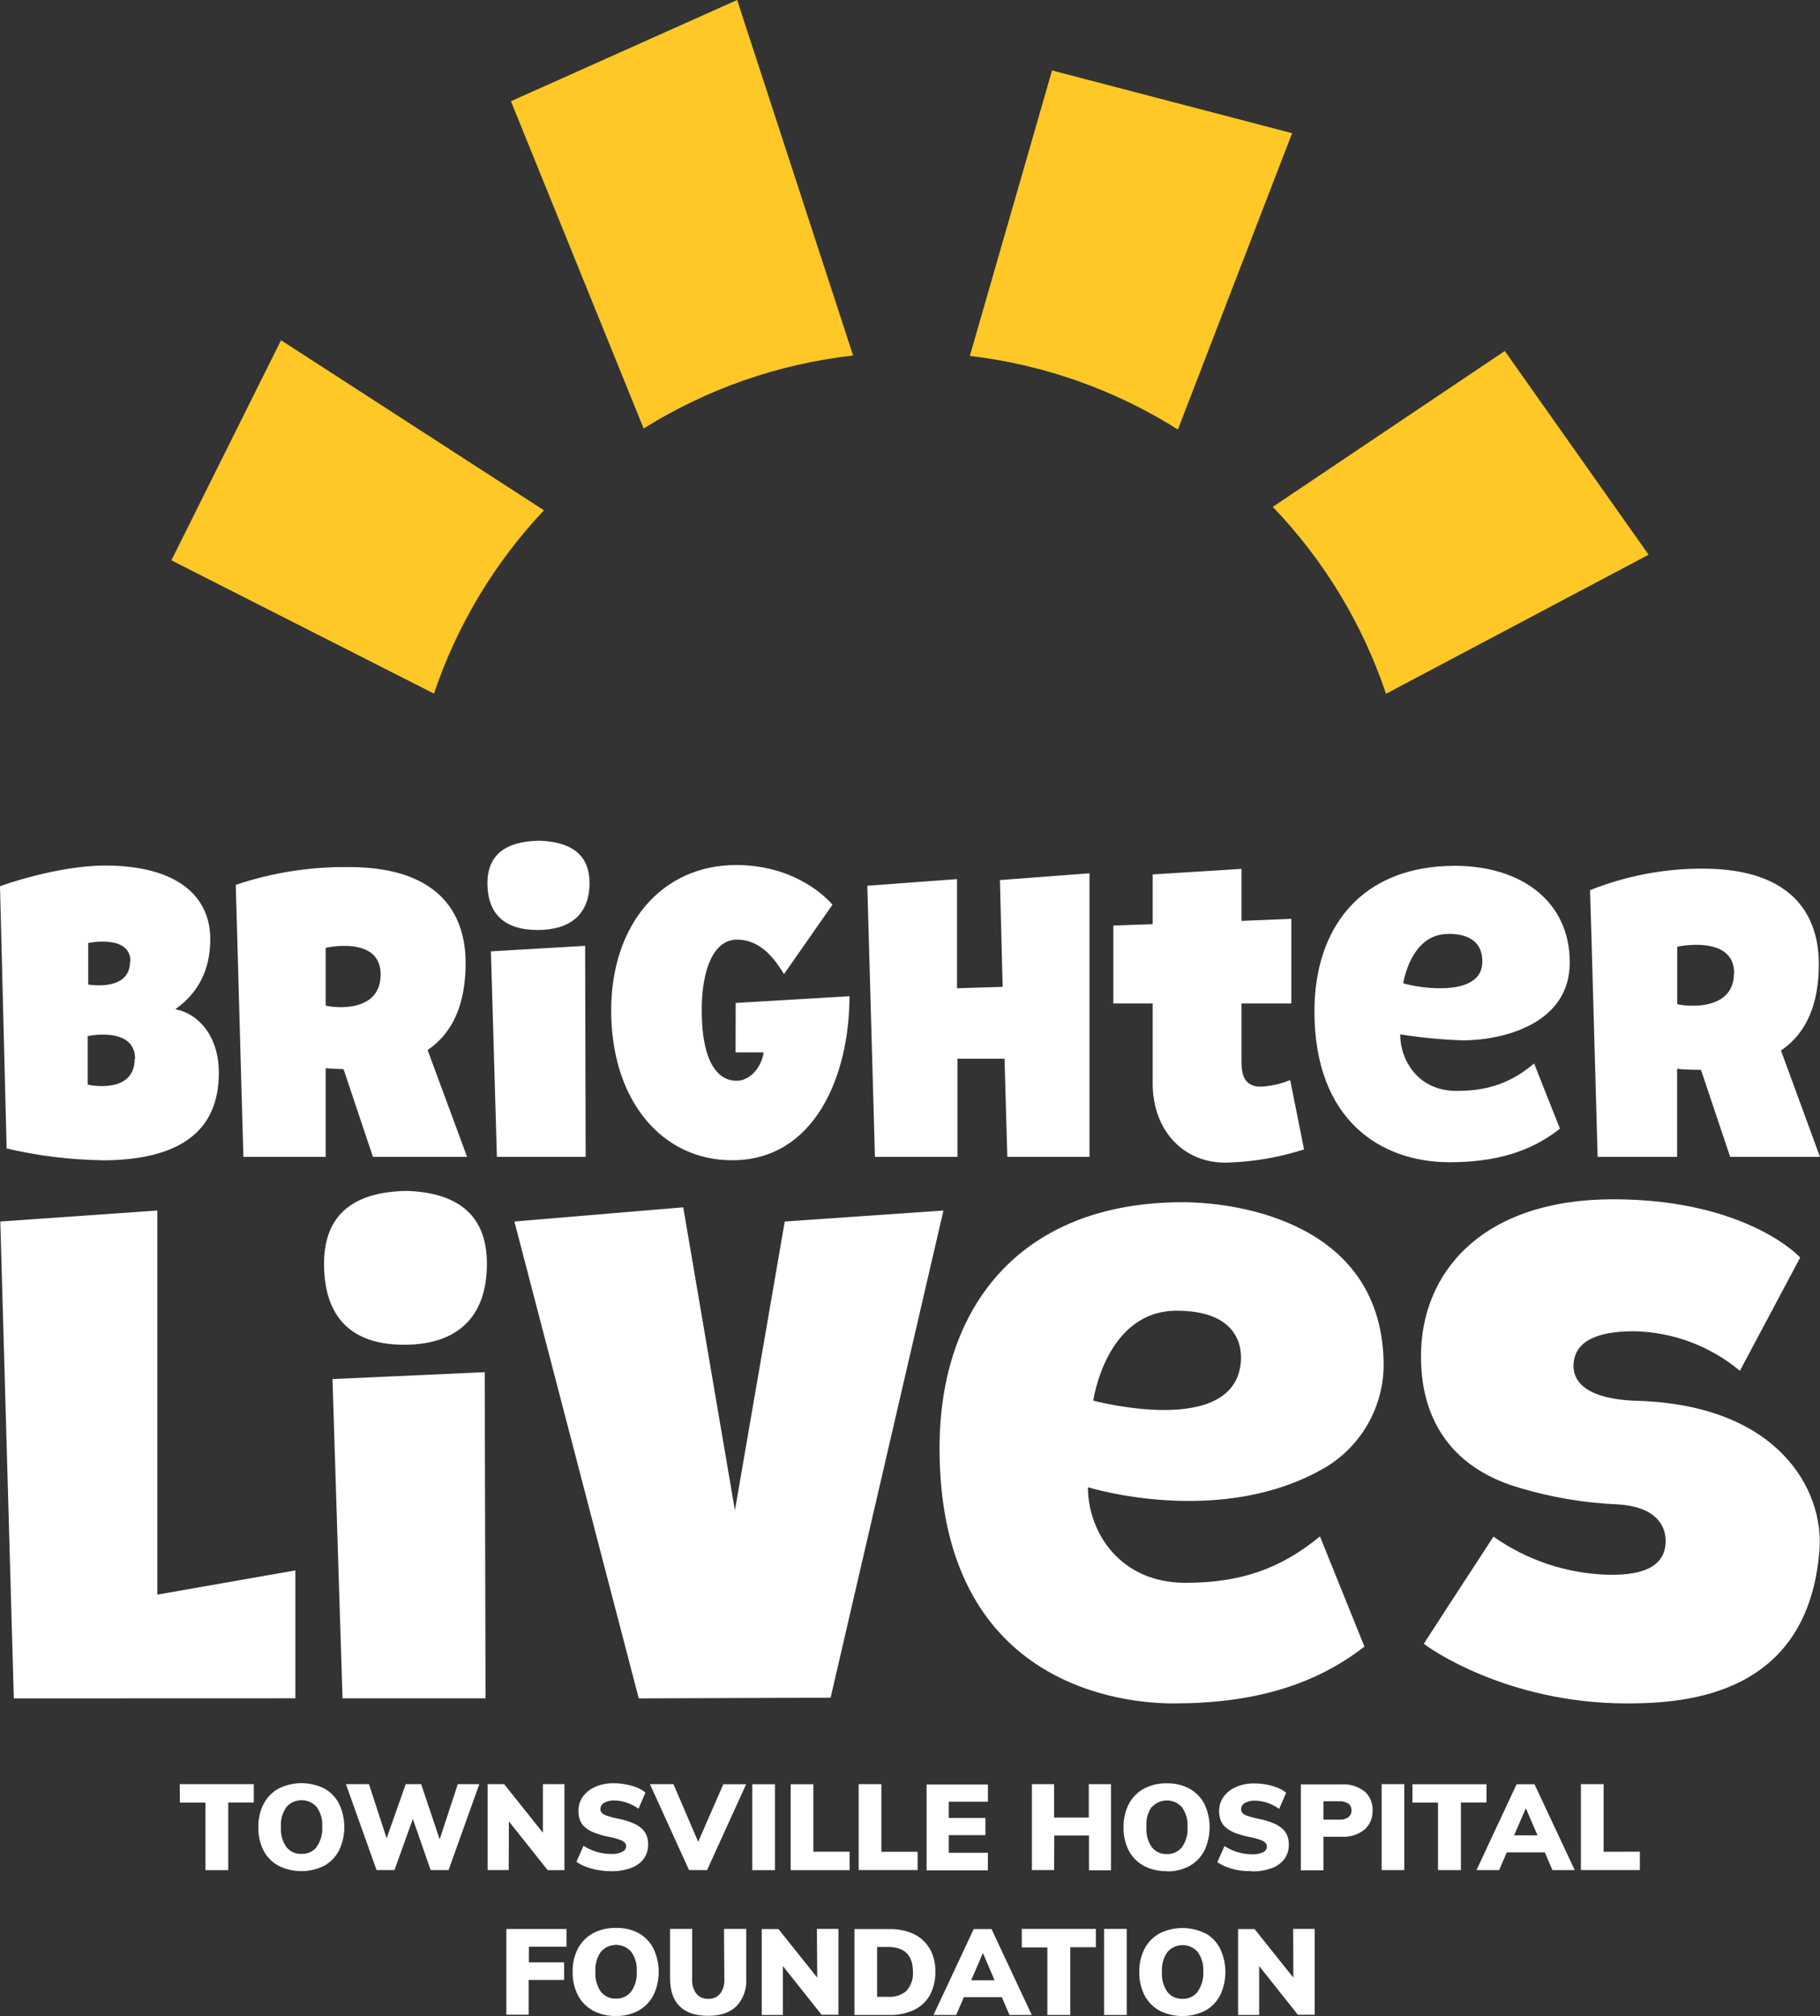
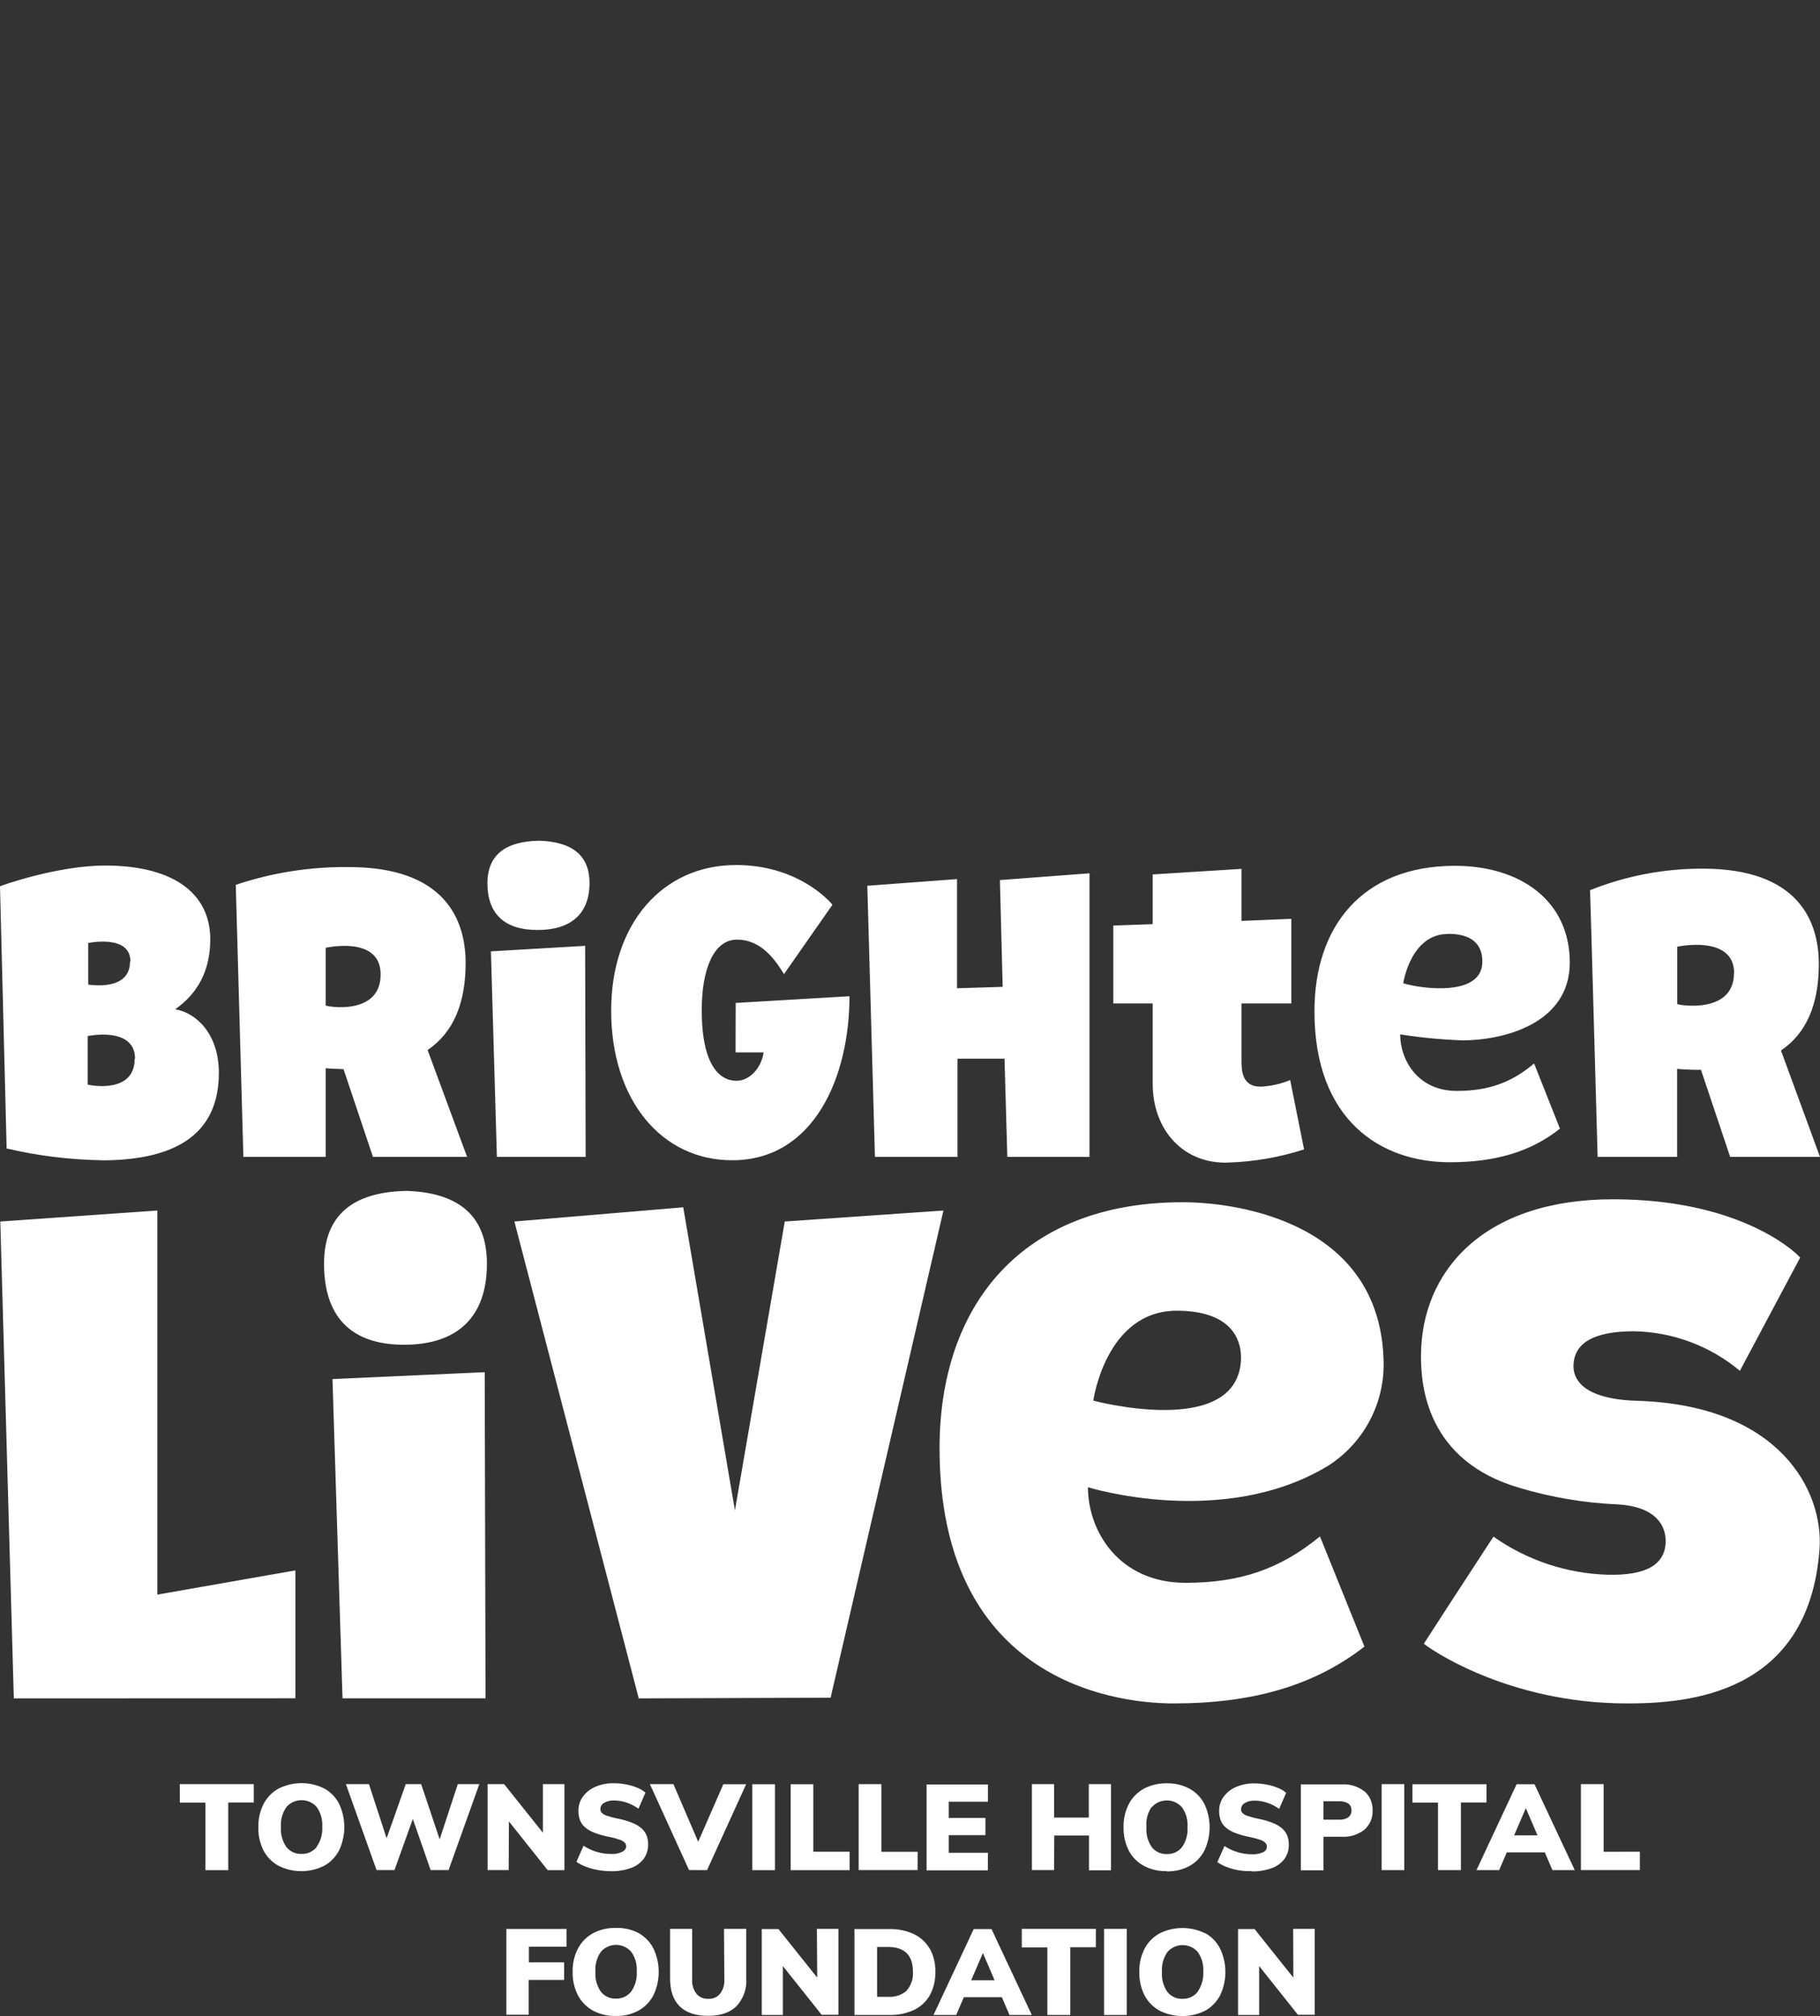
<svg xmlns="http://www.w3.org/2000/svg" height="247" viewBox="0 0 223 247" width="223">
  <rect x="0" y="0" width="223" height="247" fill="#333333" stroke="none" />
  <g fill="none">
-     <path d="m118.834 43.606 10.069-34.974 29.415 7.686-13.993 36.303c-7.713-4.866-16.424-7.947-25.491-9.015zm50.992 41.394 32.174-17.038-17.622-24.96-28.429 19.097c6.262 6.523 11.001 14.343 13.877 22.901zm-103.177-22.481-32.216-20.836-13.434 26.967 32.174 16.329c2.814-8.367 7.411-16.028 13.476-22.46zm37.88-18.961-14.209-43.559-27.717 12.404 16.261 40.096c7.772-4.863 16.544-7.919 25.665-8.942z" fill="#ffc826" />
    <path d="m195.753 141.74c-.111-3.604-.797-29.025-.929-32.677 4.385-1.753 9.065-2.649 13.787-2.639 11.777 0 14.246 6.481 14.246 11.684 0 4.975-1.546 8.507-4.638 10.597l4.78 13.035h-11.006l-3.577-10.671c-.976.014-1.952-.024-2.923-.116v10.787zm16.726-22.518c0-4.75-6.975-3.235-6.975-3.235v7.024c.09.127 6.954 1.314 6.954-3.779zm-199.974 22.93c-3.938-.061-7.858-.545-11.692-1.446l-.813-32.117c0-.037 7.002-2.544 12.853-2.544 8.87 0 12.911 3.763 12.911 9.019 0 3.712-1.43 6.574-4.29 8.586 2.68.48 5.34 3.119 5.34 7.8 0 7.138-4.786 10.709-14.357 10.713zm4.042-12.433c0-4.011-5.804-2.786-5.804-2.786v5.947c.438.127 5.757 1.108 5.757-3.151zm-.565-11.927c0-3.356-5.171-2.259-5.171-2.259v5.098c.385.037 5.123.797 5.123-2.829zm13.84 23.948-.934-33.331c4.462-1.497 9.144-2.233 13.85-2.179 11.84 0 14.315 6.517 14.315 11.752 0 5.01-1.553 8.565-4.659 10.665l4.838 13.093h-11.534l-3.604-10.75c-.227 0-1.963-.079-2.19-.116v10.866zm16.816-22.36c0-4.808-6.733-3.256-6.733-3.256v7.066c.116.127 6.733 1.314 6.733-3.8zm14.246 22.36-.733-25.183 11.545-.675.063 25.858zm29.257-18.861 13.945-.823c0 9.805-4.3 20.096-14.373 20.096-8.669 0-14.827-7.388-14.827-18.344 0-10.597 6.252-17.827 15.301-17.827 6.632 0 10.553 3.388 11.814 4.86l-5.936 8.502c-1.013-1.61-2.701-4.222-5.767-4.222-2.86 0-4.316 3.652-4.316 8.618 0 6.86 2.242 8.676 4.258 8.676 1.583 0 3.039-1.52 3.324-3.478h-3.435zm17.064 18.861-.934-33.22 10.991-.813v13.373l5.593-.174-.338-13.082 10.975-.829v34.745h-10.067l-.343-12.032h-5.762v12.032zm50.875-9.425 1.704 8.507c-2.995.967-6.11 1.508-9.255 1.61-5.392.227-9.292-3.852-9.292-9.663v-9.826h-4.823v-9.547l4.823-.174v-6.09l10.88-.681v6.375l6.105-.253v10.37h-6.105v6.955c0 1.145 0 3.288 2.417 3.235 1.219-.069 2.417-.342 3.546-.807zm-92.21-18.375c4.116 0 6.363-2.011 6.363-5.757 0-3.318-2.049-5.045-6.147-5.182-4.221.067-6.342 1.794-6.363 5.182 0 3.705 2.01 5.757 6.147 5.757zm111.764 28.455c-8.469 0-16.578-5.166-16.578-18.497 0-10.322 5.804-17.821 17.217-17.821 7.951 0 14.067 4.222 14.067 11.853 0 7.541-8.21 9.531-13.133 9.531-2.561-.087-5.114-.332-7.645-.734 0 3.198 2.216 6.929 6.912 6.929 3.894 0 6.722-1.013 9.497-3.362l3.166 7.984c-3.551 2.829-7.899 4.116-13.502 4.116zm-.216-27.969c-4.596 0-5.482 6.042-5.482 6.042 2.111.654 9.693 1.731 9.693-2.639 0-1.42-.543-3.42-4.211-3.42zm-135.449 93.645-1.229-39.11 18.652-.844.1 39.954zm7.54-43.316c6.617 0 10.152-3.467 10.152-9.921 0-5.721-3.268-8.697-9.803-8.929-6.768.116-10.152 3.092-10.152 8.929 0 6.38 3.187 9.921 9.803 9.921zm149.849 43.944c-14.869 0-24.519-6.95-24.894-7.32 1.134-1.778 3.952-6.106 8.527-13.114 4.086 2.882 8.927 4.504 13.924 4.665 4.78.132 7.128-1.224 7.176-4.069.026-1.847-1.082-4.269-5.91-4.549-4.046-.176-8.054-.85-11.935-2.005-11.518-3.314-12.136-12.634-12.136-16.154 0-10.349 7.603-19.22 23.543-19.22 15.027 0 21.907 6.021 22.92 7.14l-7.387 13.874c-3.642-3.043-8.214-4.752-12.959-4.845-4.925 0-7.403 1.421-7.434 4.264 0 1.515 1.018 4.048 7.82 4.259 17.412.528 22.841 11.029 22.33 18.159-1.309 17.958-16.341 18.914-23.601 18.914zm-55.549 0c-8.331 0-28.688-3.557-28.688-31.273 0-17.452 10.025-30.133 29.796-30.133 6.817 0 24.619 2.538 24.619 20.053-.06 4.96-2.612 9.556-6.791 12.227-12.858 7.816-29.442 2.639-29.442 2.639 0 5.409 3.831 11.71 11.962 11.71 6.743 0 11.64-1.715 16.468-5.684l5.45 13.499c-6.163 4.786-13.692 6.961-23.39 6.961zm.375-48.113c-8.695 0-10.226 11.014-10.226 11.014s17.375 4.665 18.087-4.797c.179-2.549-1.034-6.217-7.878-6.217zm-65.918 47.495-15.238-58.424 20.689-1.741 6.332 37.131 6.105-35.389 19.443-1.346-13.824 59.686zm-76.571 0-1.657-58.424 19.243-1.346v47.057l16.911-2.966v15.668zm20.346 12.766h3.134v8.275h2.791v-8.285h3.129v-2.248h-9.07zm17.707-1.72c-1.766-.88-3.843-.88-5.609 0-.78.43-1.416 1.08-1.831 1.868-.45.881-.673 1.861-.649 2.85-.03.99.184 1.972.623 2.86.413.794 1.052 1.447 1.836 1.879 1.766.887 3.848.887 5.614 0 .776-.435 1.407-1.088 1.815-1.879.858-1.808.858-3.907 0-5.715-.408-.789-1.039-1.441-1.815-1.873zm-.96 7.188c-.456.547-1.141.85-1.852.818-.706.029-1.384-.276-1.831-.823-.507-.721-.747-1.596-.681-2.475-.065-.872.175-1.74.681-2.454.469-.528 1.141-.83 1.847-.83s1.378.302 1.847.83c.506.71.748 1.574.686 2.443.057.884-.195 1.761-.712 2.48zm15.085-.966-2.269-6.76h-1.889l-2.343 6.633-2.163-6.633h-2.823l3.751 10.523h2.2l2.248-6.259 2.179 6.259h2.2l3.767-10.523h-2.638zm8.484-2.195 4.749 5.969h2.053v-10.533h-2.638v5.947l-4.749-5.947h-2.026v10.523h2.585zm13.877 3.736c-.429.193-.897.28-1.367.253-.588-.001-1.172-.086-1.736-.253-.578-.169-1.128-.423-1.63-.755l-.871 1.968c.362.254.756.46 1.171.612.477.179.97.312 1.472.396.522.095 1.052.143 1.583.142.844.022 1.686-.114 2.48-.401.617-.218 1.157-.612 1.551-1.135.359-.514.544-1.13.528-1.757.004-.36-.056-.717-.179-1.055-.128-.333-.332-.631-.596-.871-.342-.299-.733-.536-1.156-.702-.588-.235-1.198-.412-1.82-.528-.456-.088-.906-.208-1.345-.359-.227-.07-.434-.195-.602-.364-.099-.121-.153-.272-.153-.427-.002-.324.175-.622.459-.776.368-.208.786-.308 1.208-.29.519.002 1.033.088 1.525.253.528.176 1.026.43 1.477.755l.855-1.968c-.306-.258-.652-.465-1.024-.612-.441-.177-.899-.31-1.367-.396-.492-.095-.992-.142-1.493-.142-.781-.017-1.557.134-2.274.443-.608.261-1.134.68-1.525 1.214-.355.505-.54 1.109-.528 1.726-.007.371.05.741.169 1.092.119.339.322.643.591.881.344.3.739.536 1.166.697.61.235 1.241.411 1.884.528.432.082.858.199 1.272.348.23.071.438.198.607.369.103.127.159.285.158.449-.025.299-.223.555-.507.654zm10.4 2.232 4.791-10.523h-2.796l-3.081 7.05-3.034-7.061h-2.881l4.791 10.523zm8.321-10.523h-2.775v10.523h2.775zm4.701 0h-2.775v10.523h7.223v-2.259h-4.448zm12.779 8.275h-4.443v-8.285h-2.781v10.523h7.223zm8.616.121h-4.801v-2.158h4.49v-2.111h-4.49v-1.984h4.801v-2.111h-7.519v10.523h7.503zm8.126-2.111h4.253v4.259h2.701v-10.554h-2.723v4.095h-4.253v-4.095h-2.717v10.523h2.717zm13.777 4.391c.976.027 1.942-.202 2.802-.665.777-.434 1.408-1.087 1.815-1.879.858-1.808.858-3.907 0-5.715-.407-.788-1.039-1.438-1.815-1.868-.861-.459-1.827-.686-2.802-.66-.977-.024-1.943.203-2.807.66-.78.43-1.416 1.08-1.831 1.868-.45.881-.673 1.861-.649 2.85-.025.983.191 1.958.628 2.839.411.793 1.048 1.447 1.831 1.879.865.459 1.834.686 2.812.66zm-1.831-7.863c.469-.528 1.141-.83 1.847-.83s1.378.302 1.847.83c.51.708.753 1.573.686 2.443.064.878-.178 1.751-.686 2.47-.451.548-1.132.854-1.841.829-.706.028-1.383-.277-1.831-.823-.505-.722-.744-1.597-.675-2.475-.082-.874.143-1.75.638-2.475zm12.231 7.863c.846.023 1.689-.113 2.485-.401.617-.218 1.157-.612 1.551-1.135.359-.514.544-1.13.528-1.757.002-.36-.059-.717-.179-1.055-.128-.333-.332-.631-.596-.871-.343-.298-.733-.535-1.156-.702-.59-.235-1.201-.412-1.826-.528-.454-.089-.902-.208-1.34-.359-.227-.07-.434-.195-.602-.364-.099-.121-.153-.272-.153-.427-.002-.324.175-.622.459-.776.367-.208.786-.309 1.208-.29.519.003 1.033.088 1.525.253.528.176 1.026.43 1.477.755l.855-1.968c-.307-.259-.655-.466-1.029-.612-.441-.179-.899-.311-1.367-.396-.49-.095-.989-.143-1.488-.142-.783-.017-1.56.134-2.279.443-.606.262-1.131.681-1.52 1.214-.354.505-.539 1.109-.528 1.726-.006.371.053.741.174 1.092.119.339.322.643.591.881.344.3.739.536 1.166.697.61.235 1.241.411 1.884.528.432.083.857.199 1.272.348.229.07.436.197.602.369.107.125.165.284.164.449-.008.298-.189.565-.464.681-.429.193-.897.28-1.367.253-.588-.001-1.172-.086-1.736-.253-.578-.169-1.128-.423-1.63-.755l-.876 1.968c.365.253.76.459 1.177.612.477.179.97.312 1.472.396.506.077 1.018.109 1.53.095zm13.85-9.784c-.795-.629-1.796-.939-2.807-.871h-5.007v10.523h2.775v-4.111h2.232c1.006.064 2-.246 2.791-.871.665-.589 1.029-1.445.992-2.333.042-.899-.322-1.769-.992-2.369zm-1.989 3.166c-.356.218-.771.318-1.187.285h-1.863v-2.253h1.863c.419-.034.839.066 1.198.285.252.208.389.524.369.85.013.323-.135.632-.396.823zm4.073 6.465h2.775v-10.533h-2.775zm12.848-10.523h-9.07v2.248h3.129v8.275h2.807v-8.285h3.134zm3.693 0-4.918 10.523h2.775l.939-2.174h4.659l.934 2.174h2.733l-4.933-10.523zm-.306 6.264 1.435-3.33 1.43 3.33zm10.964 2.011v-8.285h-2.781v10.523h7.223v-2.248zm-134.442 19.969h2.733v-4.269h4.342v-2.148h-4.316v-1.921h4.612v-2.174h-7.371zm16.225-9.995c-.867-.456-1.838-.678-2.818-.644-.977-.024-1.943.203-2.807.66-.78.43-1.416 1.08-1.831 1.868-.45.881-.673 1.861-.649 2.85-.024.994.197 1.978.644 2.866.413.792 1.05 1.446 1.831 1.879.864.461 1.833.69 2.812.665.976.027 1.942-.202 2.802-.665.775-.437 1.405-1.09 1.815-1.879.858-1.808.858-3.907 0-5.715-.402-.791-1.028-1.446-1.799-1.884zm-.96 7.188c-.451.548-1.132.854-1.841.829-.706.028-1.383-.277-1.831-.823-.507-.721-.747-1.596-.681-2.475-.065-.872.175-1.74.681-2.454.469-.528 1.141-.83 1.847-.83s1.378.302 1.847.83c.51.708.753 1.573.686 2.443.061.884-.189 1.761-.707 2.48zm11.444-1.499c.035.623-.152 1.238-.528 1.736-.352.42-.883.649-1.43.617-.557.037-1.099-.192-1.462-.617-.376-.498-.563-1.113-.528-1.736v-6.217h-2.701v6.09c0 1.499.394 2.633 1.182 3.404.786.776 1.952 1.161 3.488 1.161s2.638-.391 3.461-1.177c.852-.914 1.288-2.141 1.203-3.388v-6.09h-2.728zm11.381-.243-4.749-5.947h-2.047v10.523h2.585v-5.995l4.749 5.969h2.058v-10.523h-2.638zm13.798-3.515c-.446-.781-1.117-1.41-1.926-1.805-.942-.44-1.973-.655-3.013-.628h-4.3v10.523h4.3c1.045.028 2.081-.187 3.029-.628.808-.396 1.478-1.027 1.921-1.81.459-.874.686-1.852.66-2.839.033-.989-.198-1.969-.67-2.839zm-2.833 5.114c-.637.546-1.464.818-2.3.755h-1.33v-6.111h1.33c2.042 0 3.06 1.013 3.06 3.029.062.837-.212 1.665-.76 2.301zm8.205-7.546-4.923 10.523h2.781l.934-2.174h4.664l.929 2.174h2.733l-4.933-10.523zm-.306 6.264 1.435-3.33 1.43 3.33zm6.2-4.016h3.134v8.275h2.807v-8.301h3.134v-2.248h-9.075zm10.083 8.275h2.775v-10.549h-2.775zm12.405-9.995c-1.766-.88-3.843-.88-5.609 0-.78.43-1.416 1.08-1.831 1.868-.45.881-.673 1.861-.649 2.85-.026.993.193 1.977.638 2.866.415.793 1.053 1.446 1.836 1.879 1.766.887 3.848.887 5.614 0 .775-.437 1.405-1.09 1.815-1.879.858-1.808.858-3.907 0-5.715-.405-.797-1.036-1.456-1.815-1.895zm-.96 7.188c-.451.548-1.132.854-1.841.829-.706.029-1.384-.276-1.831-.823-.507-.721-.747-1.596-.681-2.475-.065-.872.175-1.74.681-2.454.469-.528 1.141-.83 1.847-.83s1.378.302 1.847.83c.506.71.748 1.574.686 2.443.052.875-.197 1.741-.707 2.454zm11.745-1.768-4.749-5.947h-2.026v10.523h2.585v-5.995l4.749 5.969h2.058v-10.523h-2.638z" fill="#fff" />
  </g>
</svg>